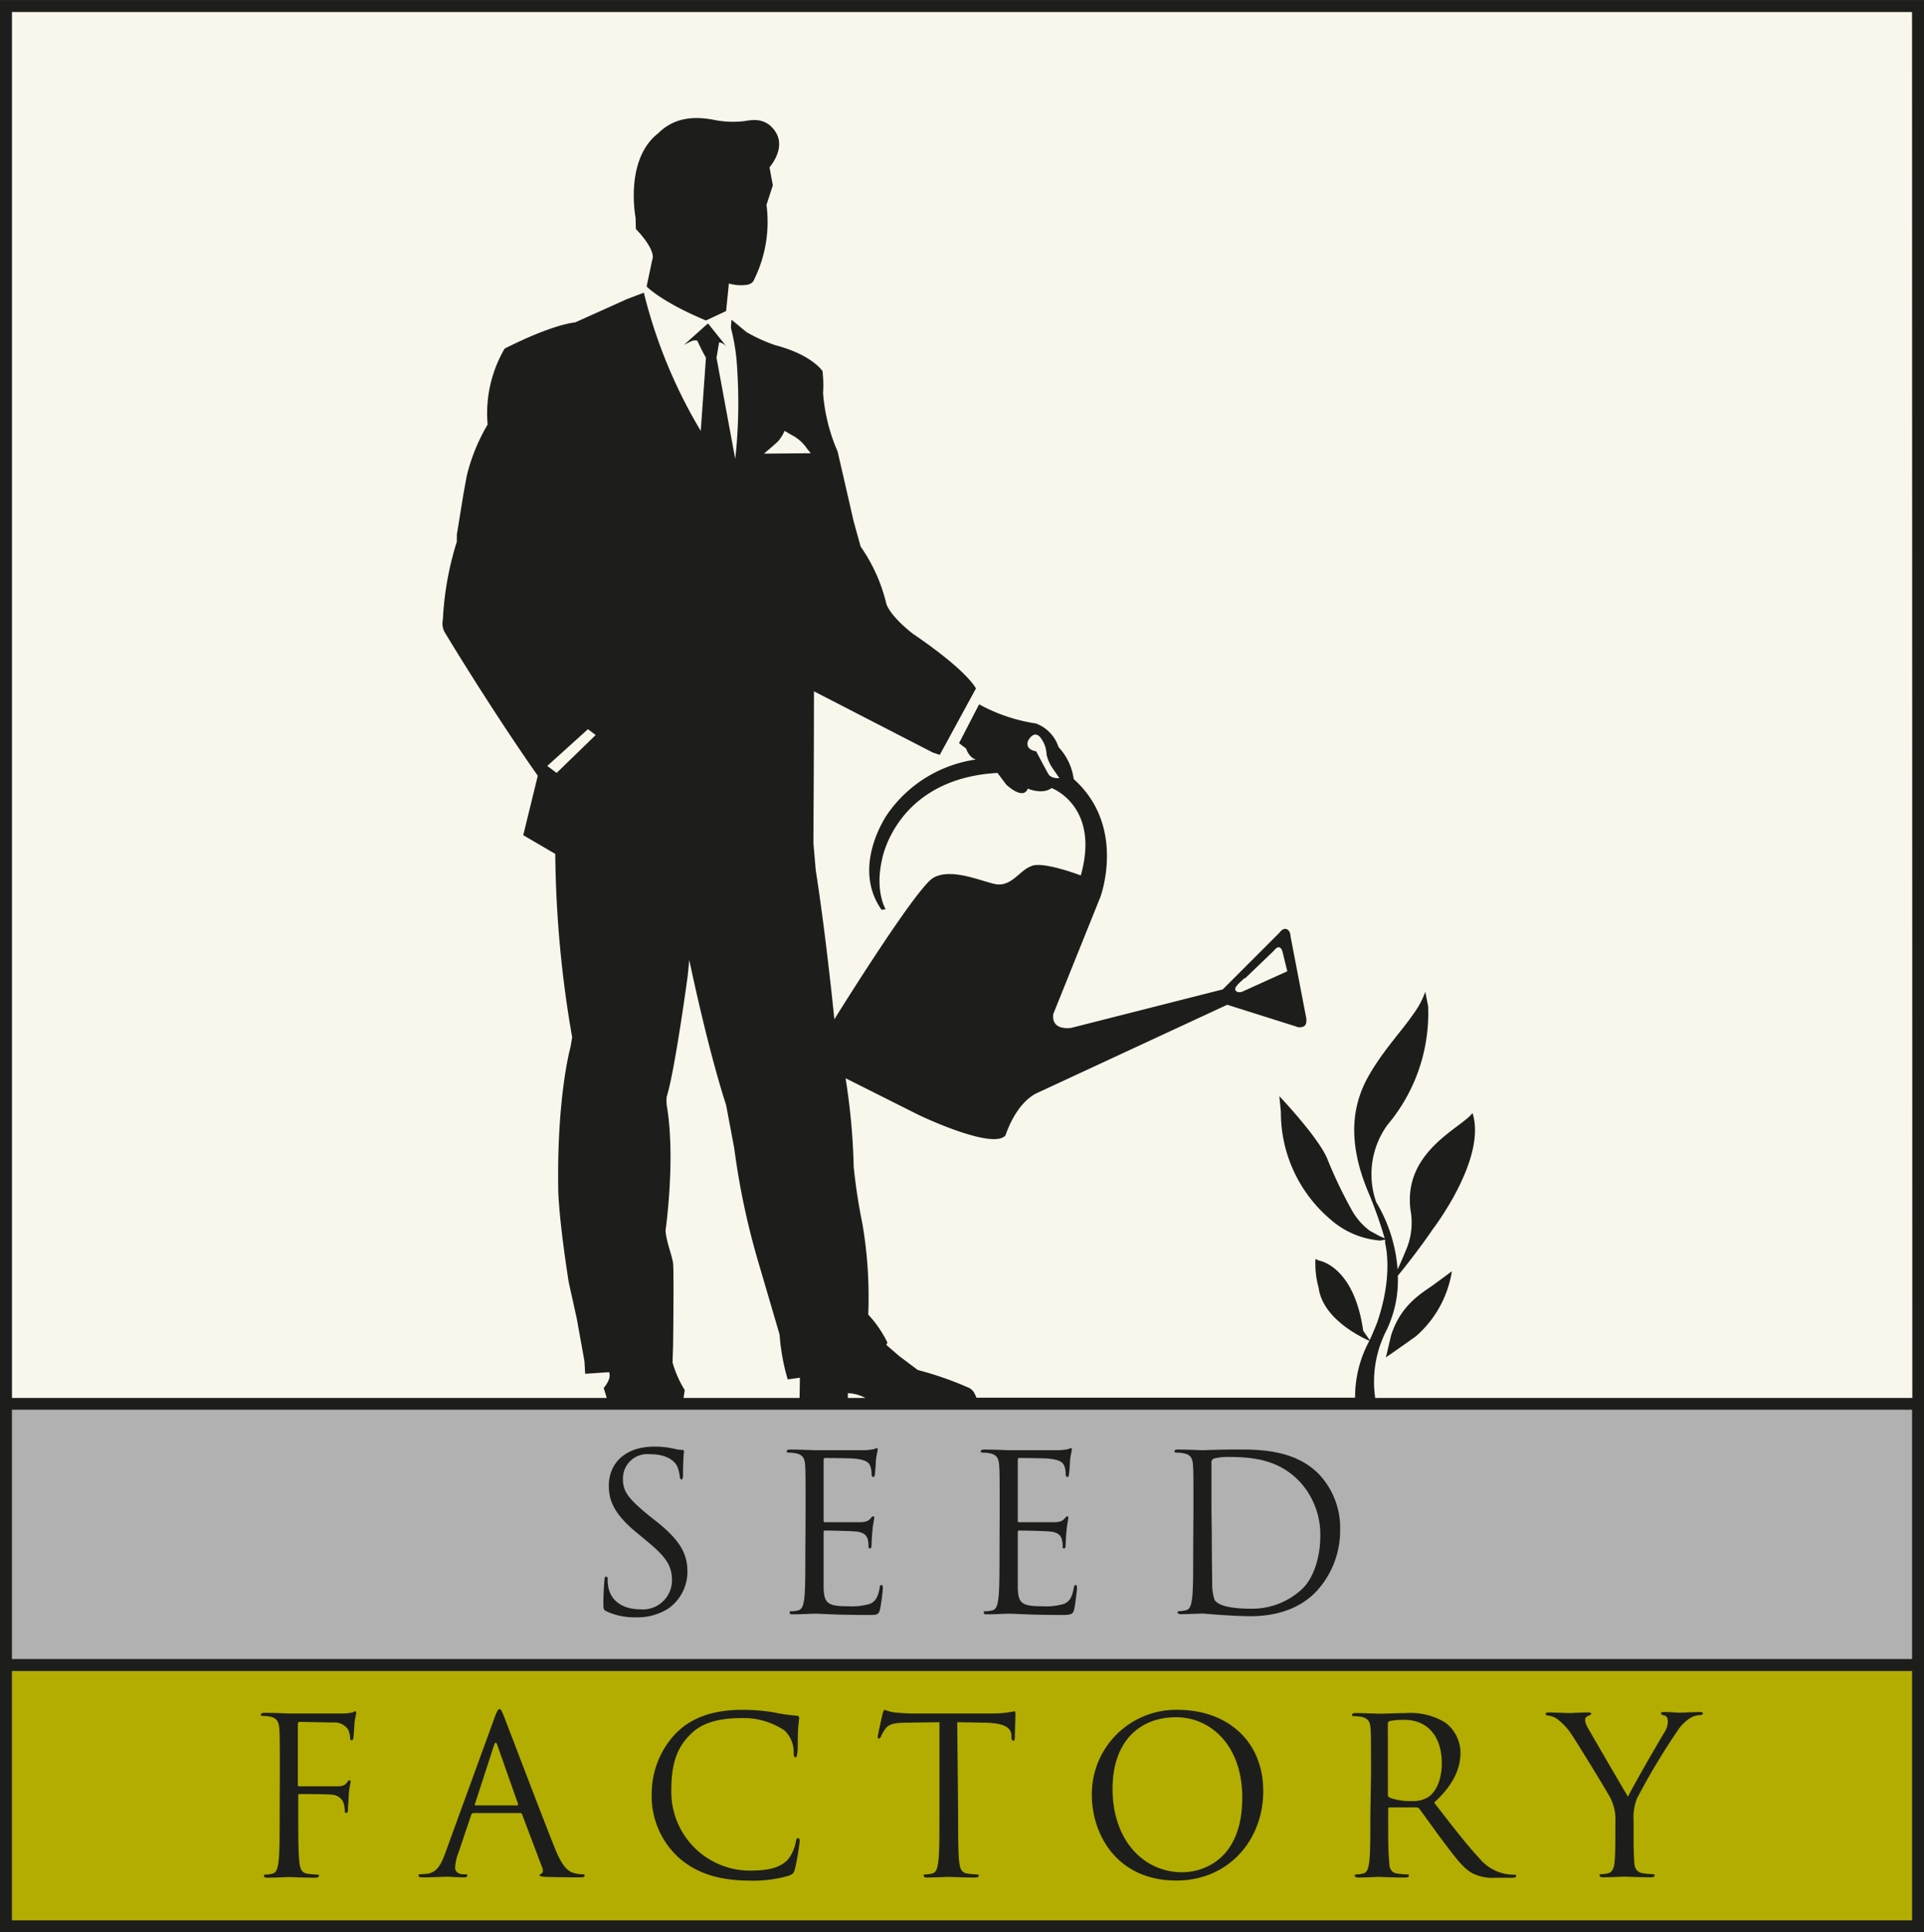
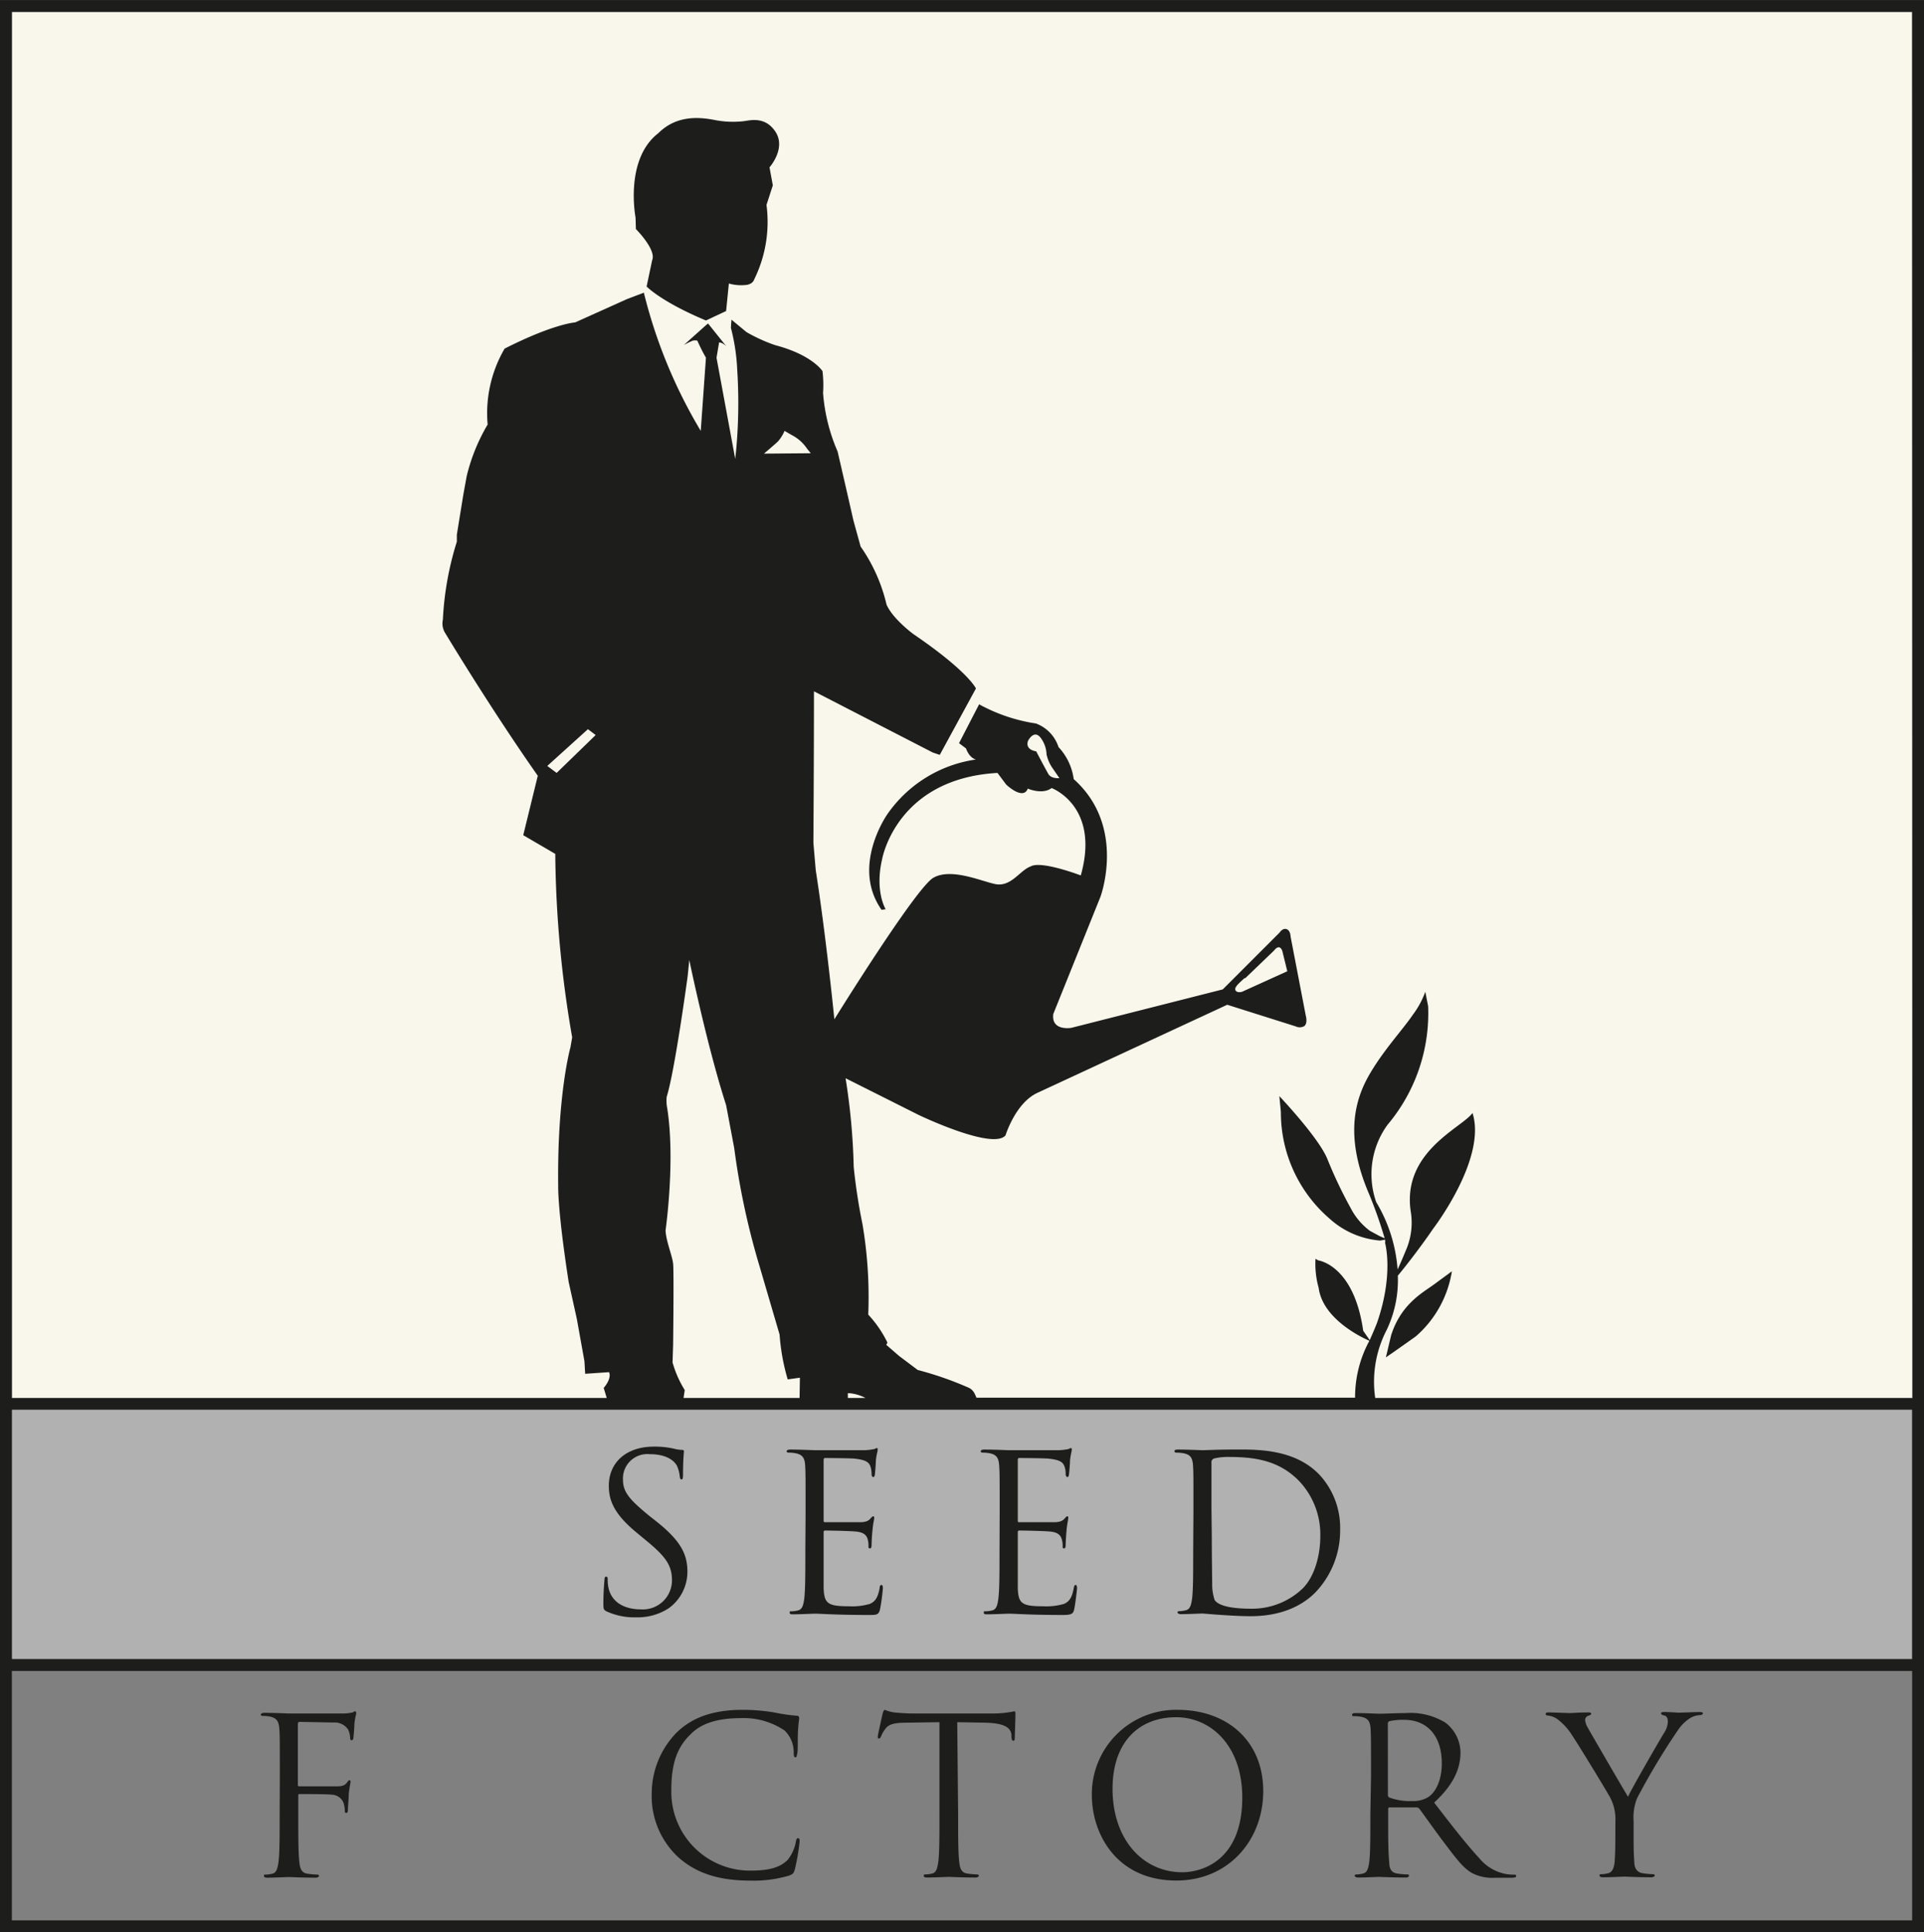
<svg xmlns="http://www.w3.org/2000/svg" id="Calque_1" data-name="Calque 1" width="83.51mm" height="83.86mm" viewBox="0 0 236.73 237.71">
  <rect x="0" y="0" width="236.73" height="237.71" fill="#808080" stroke="none" />
  <defs>
    <style>.cls-1{fill:#f9f7eb;}.cls-2{fill:#b1b1b1;}.cls-3{fill:#b2ad00;}.cls-4{fill:#1d1e1c;}</style>
  </defs>
  <title>logo_color</title>
  <rect class="cls-1" x="1.46" y="1.46" width="233.81" height="170.49" />
  <rect class="cls-2" x="1.46" y="173.41" width="233.81" height="30.69" />
-   <rect class="cls-3" x="1.46" y="205.56" width="233.81" height="30.69" />
  <path class="cls-4" d="M74.64,198.23c-.38-.19-.4-.3-.4-1,0-1.34.1-2.41.13-2.84s.08-.43.21-.43.19.08.19.29a4.85,4.85,0,0,0,.08,1c.4,2,2.17,2.73,4,2.73a3.58,3.58,0,0,0,3.83-3.57c0-1.84-.78-2.92-3.08-4.82l-1.21-1c-2.84-2.33-3.48-4-3.48-5.81,0-2.87,2.14-4.82,5.54-4.82a10.53,10.53,0,0,1,2.5.26,4.33,4.33,0,0,0,.93.14c.22,0,.27.05.27.18s-.11,1-.11,2.84c0,.43-.05.62-.18.62s-.19-.13-.22-.35a4.28,4.28,0,0,0-.35-1.34c-.16-.29-.88-1.42-3.34-1.42a3,3,0,0,0-3.3,3.11c0,1.53.75,2.44,3.27,4.5l.75.59c3.16,2.49,3.91,4.15,3.91,6.3a5.55,5.55,0,0,1-2.28,4.44,7,7,0,0,1-4,1.13A8.21,8.21,0,0,1,74.64,198.23Z" />
  <path class="cls-4" d="M99.12,186.09c0-4.18,0-4.93-.05-5.79s-.27-1.34-1.15-1.52a4.53,4.53,0,0,0-.91-.08c-.11,0-.22-.06-.22-.17s.14-.21.43-.21c1.21,0,2.9.08,3,.08s5.52,0,6.13,0a7.08,7.08,0,0,0,1.16-.13c.13,0,.24-.13.37-.13s.11.1.11.24-.14.51-.22,1.26c0,.26-.08,1.44-.13,1.76,0,.14-.08.3-.19.3s-.21-.14-.21-.35a2.94,2.94,0,0,0-.16-1c-.19-.43-.46-.75-1.9-.91-.46-.06-3.38-.08-3.67-.08-.11,0-.17.08-.17.26V187c0,.18,0,.26.17.26.34,0,3.64,0,4.26,0s1-.11,1.25-.37.3-.35.41-.35.13,0,.13.21-.13.62-.21,1.5c-.06.54-.11,1.53-.11,1.72s0,.51-.19.51-.19-.11-.19-.24a3,3,0,0,0-.1-.89c-.11-.37-.35-.83-1.4-.94-.72-.08-3.37-.13-3.83-.13a.17.17,0,0,0-.19.19v2.35c0,.92,0,4,0,4.59.09,1.84.49,2.19,3.11,2.19a7.76,7.76,0,0,0,2.57-.29c.7-.3,1-.83,1.21-1.93,0-.3.11-.4.24-.4s.16.21.16.4a24.67,24.67,0,0,1-.35,2.6c-.18.69-.4.69-1.44.69-4.05,0-5.84-.16-6.62-.16-.13,0-1.82.08-2.63.08-.29,0-.42,0-.42-.21s0-.16.21-.16a3.67,3.67,0,0,0,.8-.11c.54-.11.67-.69.78-1.47.13-1.13.13-3.24.13-5.82Z" />
  <path class="cls-4" d="M123,186.09c0-4.18,0-4.93-.06-5.79s-.26-1.34-1.15-1.52a4.47,4.47,0,0,0-.91-.08c-.11,0-.21-.06-.21-.17s.13-.21.43-.21c1.2,0,2.89.08,3,.08s5.52,0,6.14,0a6.79,6.79,0,0,0,1.15-.13c.13,0,.24-.13.37-.13s.11.1.11.24-.13.51-.21,1.26c0,.26-.08,1.44-.14,1.76,0,.14-.08.3-.18.3s-.22-.14-.22-.35a2.69,2.69,0,0,0-.16-1c-.19-.43-.45-.75-1.9-.91-.46-.06-3.38-.08-3.67-.08-.11,0-.16.08-.16.26V187c0,.18,0,.26.16.26.35,0,3.64,0,4.26,0s1-.11,1.26-.37.29-.35.4-.35.13,0,.13.21-.13.62-.21,1.5c-.05.54-.11,1.53-.11,1.72s0,.51-.19.51-.18-.11-.18-.24a2.7,2.7,0,0,0-.11-.89c-.11-.37-.35-.83-1.39-.94-.73-.08-3.38-.13-3.83-.13a.17.17,0,0,0-.19.19v2.35c0,.92,0,4,0,4.59.08,1.84.48,2.19,3.11,2.19a7.82,7.82,0,0,0,2.57-.29c.69-.3,1-.83,1.2-1.93.06-.3.11-.4.24-.4s.17.21.17.4-.22,2-.35,2.6-.41.69-1.45.69c-4.05,0-5.84-.16-6.62-.16-.13,0-1.82.08-2.62.08-.3,0-.43,0-.43-.21s0-.16.21-.16a3.76,3.76,0,0,0,.81-.11c.53-.11.67-.69.77-1.47.14-1.13.14-3.24.14-5.82Z" />
  <path class="cls-4" d="M149.06,185.66c0-2.06,0-4.79,0-5.71a.48.48,0,0,1,.32-.53,7,7,0,0,1,1.74-.19c3.19,0,6.24.38,8.76,3a9.57,9.57,0,0,1,2.57,6.75c0,2.46-.75,5-2.14,6.4A9,9,0,0,1,154,197.9c-3.16,0-4.2-.56-4.55-1.07a6,6,0,0,1-.3-2c0-.51-.05-3-.05-5.82Zm-2.25,5.14c0,2.58,0,4.69-.13,5.82-.11.78-.24,1.36-.78,1.47a3.67,3.67,0,0,1-.8.11c-.16,0-.22.08-.22.16s.14.21.43.21c.8,0,2.49-.08,2.63-.08s3.64.33,5.94.33c4.56,0,7-1.88,8.12-3.09a11,11,0,0,0,2.89-7.55,9.59,9.59,0,0,0-2.59-6.81c-3.19-3.29-8.1-3.05-10.75-3.05-1.6,0-3.29.08-3.61.08-.14,0-1.83-.08-3-.08-.3,0-.43.05-.43.21a.19.19,0,0,0,.21.17,4.57,4.57,0,0,1,.92.08c.88.18,1.09.61,1.15,1.52s.05,1.61.05,5.79Z" />
  <path class="cls-4" d="M34.43,218.48c0-4.18,0-4.93-.06-5.79s-.27-1.33-1.15-1.52a4.47,4.47,0,0,0-.91-.08c-.11,0-.22-.06-.22-.16s.14-.22.43-.22c1.21,0,2.9.08,3,.08.54,0,6,0,6.59,0a6.1,6.1,0,0,0,1.18-.11c.16,0,.27-.16.38-.16s.16.11.16.24-.14.51-.22,1.26c0,.27-.08,1.44-.13,1.77,0,.13-.08.29-.22.29s-.18-.13-.18-.32a2.77,2.77,0,0,0-.25-1,2,2,0,0,0-1.82-.86l-4.12-.08c-.16,0-.24.08-.24.3v7.39c0,.16,0,.24.18.24l3.43,0c.46,0,.83,0,1.21,0,.64,0,1-.13,1.23-.48.11-.14.19-.27.3-.27s.13.08.13.21-.13.62-.22,1.5c0,.54-.1,1.61-.1,1.8s0,.51-.19.51-.19-.11-.19-.24a4,4,0,0,0-.16-1,1.62,1.62,0,0,0-1.39-1c-.67-.08-3.59-.08-4-.08-.13,0-.18,0-.18.24v2.28c0,2.57,0,4.69.13,5.81.08.78.24,1.37,1,1.47a10.38,10.38,0,0,0,1.21.11c.16,0,.21.08.21.16s-.13.22-.42.22c-1.48,0-3.17-.08-3.3-.08s-1.82.08-2.62.08c-.3,0-.43-.06-.43-.22s0-.16.21-.16a3.67,3.67,0,0,0,.8-.11c.54-.1.67-.69.78-1.47.14-1.12.14-3.24.14-5.81Z" />
-   <path class="cls-4" d="M58.52,222.1c-.08,0-.14-.06-.08-.19l2.35-7.23c.14-.4.27-.4.4,0l2.55,7.23c0,.11,0,.19-.11.19ZM54.77,228c-.49,1.34-1,2.36-2.26,2.52-.21,0-.58.05-.77.05s-.24,0-.24.16.16.22.51.22c1.25,0,2.73-.08,3-.08s1.45.08,2.09.08c.24,0,.4-.06.4-.22s-.08-.16-.26-.16H57c-.46,0-1-.24-1-.78a5.43,5.43,0,0,1,.38-1.79l1.6-4.74c.06-.14.14-.22.27-.22H64a.23.23,0,0,1,.24.16l2.49,6.59c.16.43,0,.67-.16.73s-.18.08-.18.18.29.17.8.19c1.85.06,3.8.06,4.21.06s.53-.06.53-.22-.11-.16-.27-.16a3.59,3.59,0,0,1-1.07-.16c-.56-.16-1.34-.59-2.3-3-1.64-4.08-5.84-15.14-6.24-16.16-.33-.83-.43-1-.59-1s-.27.16-.59,1Z" />
  <path class="cls-4" d="M83.43,228.45a10.26,10.26,0,0,1-3.24-7.93,10.73,10.73,0,0,1,3-7.32c1.61-1.6,4-2.86,8.17-2.86a23.2,23.2,0,0,1,3.89.32,21.71,21.71,0,0,0,2.73.4c.29,0,.35.13.35.3s-.08.53-.14,1.5,0,2.35-.08,2.76-.08.56-.24.56-.21-.19-.21-.56a3.71,3.71,0,0,0-1.13-2.74,9,9,0,0,0-5.36-1.52c-3.56,0-5.22,1-6.16,1.95-2,1.88-2.41,4.26-2.41,7a9.68,9.68,0,0,0,9.67,9.81c2,0,3.59-.24,4.66-1.34a5,5,0,0,0,1-2.25c.06-.3.11-.4.27-.4s.19.18.19.4a27.32,27.32,0,0,1-.59,3.43c-.16.51-.21.56-.7.77a15.42,15.42,0,0,1-4.82.62C88.25,231.34,85.55,230.35,83.43,228.45Z" />
  <path class="cls-4" d="M117.89,223.2c0,2.57,0,4.69.13,5.81.08.78.24,1.37,1,1.47a10,10,0,0,0,1.2.11c.16,0,.22.08.22.16s-.14.22-.43.22c-1.48,0-3.16-.08-3.3-.08s-1.82.08-2.62.08c-.3,0-.43-.06-.43-.22s.05-.16.21-.16a3.84,3.84,0,0,0,.81-.11c.53-.1.66-.69.77-1.47.14-1.12.14-3.24.14-5.81V211.86l-4,.06c-1.66,0-2.3.21-2.73.86a4.22,4.22,0,0,0-.46.83c-.08.21-.16.26-.27.26s-.13-.08-.13-.24.54-2.57.59-2.78.16-.51.27-.51a4.8,4.8,0,0,0,1.18.32c.77.08,1.79.13,2.11.13h10a12.85,12.85,0,0,0,2.65-.27c.14,0,.14.17.14.33,0,.8-.08,2.65-.08,2.94s-.08.35-.19.35-.19-.08-.22-.45l0-.3c-.11-.8-.73-1.42-3.3-1.47l-3.37-.06Z" />
  <path class="cls-4" d="M136.89,220.06c0-5.86,3.35-8.81,7.82-8.81,4.23,0,8.14,3.45,8.14,9.88,0,7.8-5,9.19-7.39,9.19C140.64,230.32,136.89,226.3,136.89,220.06Zm-2.55.75c0,4.82,3.06,10.53,10.4,10.53,6.45,0,10.69-5,10.69-11,0-6.24-4.51-10-10.53-10A10.37,10.37,0,0,0,134.34,220.81Z" />
  <path class="cls-4" d="M170.76,212.05a.32.32,0,0,1,.21-.32,8.11,8.11,0,0,1,1.79-.16c2.87,0,4.64,2,4.64,5.36,0,2-.7,3.48-1.63,4.12a3.47,3.47,0,0,1-2,.51,7.23,7.23,0,0,1-2.82-.43.34.34,0,0,1-.18-.32Zm-2.15,11.15c0,2.57,0,4.69-.13,5.81-.11.78-.24,1.37-.78,1.47a3.67,3.67,0,0,1-.8.11c-.16,0-.22.08-.22.16s.14.22.43.22c.81,0,2.49-.08,2.52-.08s1.82.08,3.3.08c.29,0,.42-.08.42-.22s0-.16-.21-.16a10.38,10.38,0,0,1-1.21-.11c-.8-.1-1-.69-1-1.47-.13-1.12-.13-3.24-.13-5.81v-.65c0-.13.05-.21.18-.21l3.3,0a.46.46,0,0,1,.35.16c.53.7,1.79,2.5,2.92,4,1.52,2,2.46,3.32,3.61,3.94A5.52,5.52,0,0,0,184,231h1.9c.48,0,.65-.06.65-.22s-.11-.16-.25-.16a6.42,6.42,0,0,1-1-.08,5.55,5.55,0,0,1-3.27-1.93c-1.55-1.66-3.37-4-5.57-6.86,2.41-2.22,3.24-4.2,3.24-6.19a4.69,4.69,0,0,0-1.85-3.64,8.22,8.22,0,0,0-4.9-1.18c-.83,0-2.87.08-3.16.08s-1.82-.08-3-.08c-.29,0-.43.06-.43.22s.11.16.22.16a4.53,4.53,0,0,1,.91.08c.88.19,1.1.61,1.15,1.52s.05,1.61.05,5.79Z" />
  <path class="cls-4" d="M198.76,224a5.69,5.69,0,0,0-.62-2.82c-.19-.42-3.78-6.32-4.71-7.71a7.36,7.36,0,0,0-1.83-2,2.53,2.53,0,0,0-1.15-.43c-.13,0-.27-.06-.27-.19s.11-.19.35-.19c.51,0,2.52.08,2.66.08s1.2-.08,2.25-.08c.29,0,.34.08.34.19s-.16.13-.4.24a.56.56,0,0,0-.35.48,2.36,2.36,0,0,0,.35,1c.43.77,4.45,7.69,4.93,8.46.51-1.12,3.91-7,4.45-7.87a2.61,2.61,0,0,0,.45-1.37c0-.37-.1-.67-.42-.75s-.41-.13-.41-.27.16-.16.43-.16c.7,0,1.56.08,1.77.08s2.09-.08,2.6-.08c.19,0,.35.06.35.16s-.14.22-.35.22a2.5,2.5,0,0,0-1.23.37,5.1,5.1,0,0,0-1.42,1.37,84,84,0,0,0-5.12,8.52A6.42,6.42,0,0,0,201,224v2.3c0,.43,0,1.56.08,2.68,0,.78.29,1.37,1.1,1.47a10,10,0,0,0,1.2.11c.16,0,.22.08.22.16s-.14.22-.43.22c-1.48,0-3.16-.08-3.3-.08s-1.82.08-2.62.08c-.3,0-.43-.06-.43-.22s0-.16.21-.16a3.76,3.76,0,0,0,.81-.11c.53-.1.77-.69.83-1.47.08-1.12.08-2.25.08-2.68Z" />
  <path class="cls-4" d="M0,0V237.71H236.73V0ZM235.27,236.24H1.46V205.56H235.27Zm0-32.14H1.46V173.41H235.27ZM82.75,167.6l.07-2.15s.11-9,0-10-.86-2.72-.93-4.09c0,0,1.22-8.52.21-15a5,5,0,0,1-.07-1.44c1-3.15,2.58-14.83,2.58-14.83l.2-2s2.17,10.54,4.53,17.85l1,5.3a91.87,91.87,0,0,0,3.08,14.41l2.5,8.52a25.9,25.9,0,0,0,1,5.52l1.5-.21L98.38,172H84.1l.15-1A13.21,13.21,0,0,1,82.75,167.6ZM94,55.8s1.19-1,1.72-1.5A4.6,4.6,0,0,0,96.53,53l.86.5a5.06,5.06,0,0,1,1.93,1.72l.44.53ZM104.32,172v-.62a5,5,0,0,1,2.21.62Zm131,0H169.21a13.85,13.85,0,0,1,1.41-8.4,14.22,14.22,0,0,0,1.37-6.67c1-1.19,3-3.79,4.31-5.73,0,0,6.67-8.66,4.88-14.28-1.35,1.84-8.61,4.73-7.62,12a8.5,8.5,0,0,1-.45,4.58c-.52,1.27-.9,2.14-1.15,2.66a18.71,18.71,0,0,0-2.63-8.28,10.35,10.35,0,0,1,1.39-9.51,21.31,21.31,0,0,0,5-14.58l-.35-1.79a10.84,10.84,0,0,1-1.54,2.84c-1.29,1.89-3.47,4.19-5.23,7.16s-3.32,7.52-.15,14.88a54.17,54.17,0,0,1,1.92,5.45l-.62-.27-1.2-.65a8.08,8.08,0,0,1-2.33-2.74,54.7,54.7,0,0,1-2.89-6.07c-1.05-2.63-5.92-7.76-5.92-7.76l.19,1.94a17.23,17.23,0,0,0,6,13.14,10.51,10.51,0,0,0,6.22,2.69l.6-.11a1.69,1.69,0,0,1,0,.41s1.1,3.83-1,9.85c-.32.81-.62,1.49-.89,2.1l-.8-1.15c-1.15-8.12-5.53-8.66-5.53-8.66l-.34-.2a10.9,10.9,0,0,0,.39,3.58c.5,3.85,5.36,6.13,6.24,6.51a14.49,14.49,0,0,0-1.76,7H120.14a5.57,5.57,0,0,0-.23-.52,1.59,1.59,0,0,0-.64-.67,41.37,41.37,0,0,0-6.35-2.22l-2.29-1.72-1.58-1.37.14-.28a14.09,14.09,0,0,0-2.36-3.44,53.5,53.5,0,0,0-.72-11.18,70,70,0,0,1-1.07-7,80,80,0,0,0-1-10.9l9,4.52s9.11,4.37,10.68,2.51c0,0,1.22-4,3.94-5.24L151,123.6l8.42,2.66a1.15,1.15,0,0,0,1,0c.54-.3.24-1.34.24-1.34l-1.87-9.73s0-.71-.48-.89-.86.41-.86.41l-7,7-18.63,4.73s-2.51.44-2.22-1.71l5.8-14.41s3.23-8.67-3.29-14.48a7.14,7.14,0,0,0-1.87-3.94A4.6,4.6,0,0,0,127.47,89a21,21,0,0,1-7-2.36L118,91.42l.86.65s.36,1.14,1.22,1.36a16,16,0,0,0-10.9,6.73s-4.51,6.38-.71,11.76l.5-.07s-1.36-2.22-.43-6.17c0,0,1.72-9.89,14.19-10.6l1.07,1.43s2.08,2,2.66.5c0,0,1.79.79,2.93-.07,0,0,6,2.22,3.59,10.75,0,0-4.87-1.86-6.16-1.11-1.37.49-2.42,2.61-4.43,2.16-1.75-.38-5.39-2-7.55-.76s-12.18,17.41-12.18,17.41-1-10.1-2.29-18.34l-.29-3.37s.07-9.89.07-18.64l14.62,7.53.86.29,4.45-8.17s-.93-2.08-7.67-6.67c0,0-2.55-1.86-3.33-3.65a20.62,20.62,0,0,0-3.19-7.14L105,64s-.72-3.19-1.94-8.46a22.19,22.19,0,0,1-1.79-7.2,14.43,14.43,0,0,0-.07-2.69s-1.26-2-5.81-3.19a19.86,19.86,0,0,1-3.54-1.61L90,39.32l-.07,1a24.94,24.94,0,0,1,.78,5.19,63.7,63.7,0,0,1-.14,9.93l-.11,1L88.16,44l.32-1.89a1.31,1.31,0,0,1,.45.15,1.86,1.86,0,0,1,.45.35l-2.26-2.82-.29.24-2.68,2.4a11.4,11.4,0,0,1,1.09-.53,1.39,1.39,0,0,1,.56,0S86.28,43,86.86,44l-.64,9a61.8,61.8,0,0,1-7-17l-2.08.79-6.38,2.87s-2.58.14-8.67,3.22A15.76,15.76,0,0,0,60,52.22a22.88,22.88,0,0,0-2.58,6.36L57,60.89l-.79,4.88v.86a38.14,38.14,0,0,0-1.72,9.6,2.21,2.21,0,0,0,.29,1.65s5.51,9.17,11.39,17.55l-1.79,7.31,3.94,2.3a137.53,137.53,0,0,0,2.08,22.57l-.21,1.22s-1.65,5.81-1.51,17.13c0,0-.07,3,1.29,11.75l1,4.52.94,5.23L72,169l2.93-.2s.43.65-.65,1.94l.38,1.26H1.46V1.46H235.27Zm-82.13-51.64,3.57-3.43s.33-.47.64-.39.4.54.4.54l.59,2.4L152.83,122a1,1,0,0,1-.63,0C151.58,121.62,152.41,121,153.14,120.31ZM130.35,95.72s-1,.11-1.36-.51-1.5-2.79-1.5-2.79-1.39-.14-1-1.29c0,0,.71-1.42,1.53-.4a3.61,3.61,0,0,1,.75,2.08,4.82,4.82,0,0,0,.63,1.53Zm-57.06-5.3-4.8,4.66-1.15-.86,5-4.52Z" />
  <path class="cls-4" d="M78.24,28.17s2.56,2.56,2,3.84l-.68,3.23s1.77,1.87,7.3,4.18l2.48-1.16.34-3.39a5.39,5.39,0,0,0,2,.19s.9,0,1.13-.72a16,16,0,0,0,1.5-9.14l.47-1.45.31-.95-.41-2.22s2.06-2.31.75-4.35-3.29-1.38-4-1.32A11.7,11.7,0,0,1,88,14.77c-2.24-.45-4.87-.51-7,1.61-4.19,3.23-2.8,10.38-2.8,10.38Z" />
  <path class="cls-4" d="M171.17,164.24l-.65,2.74s.75-.5,3.69-2.59a13.36,13.36,0,0,0,4.43-8L176.45,158C175.1,159,172.42,160.36,171.17,164.24Z" />
</svg>